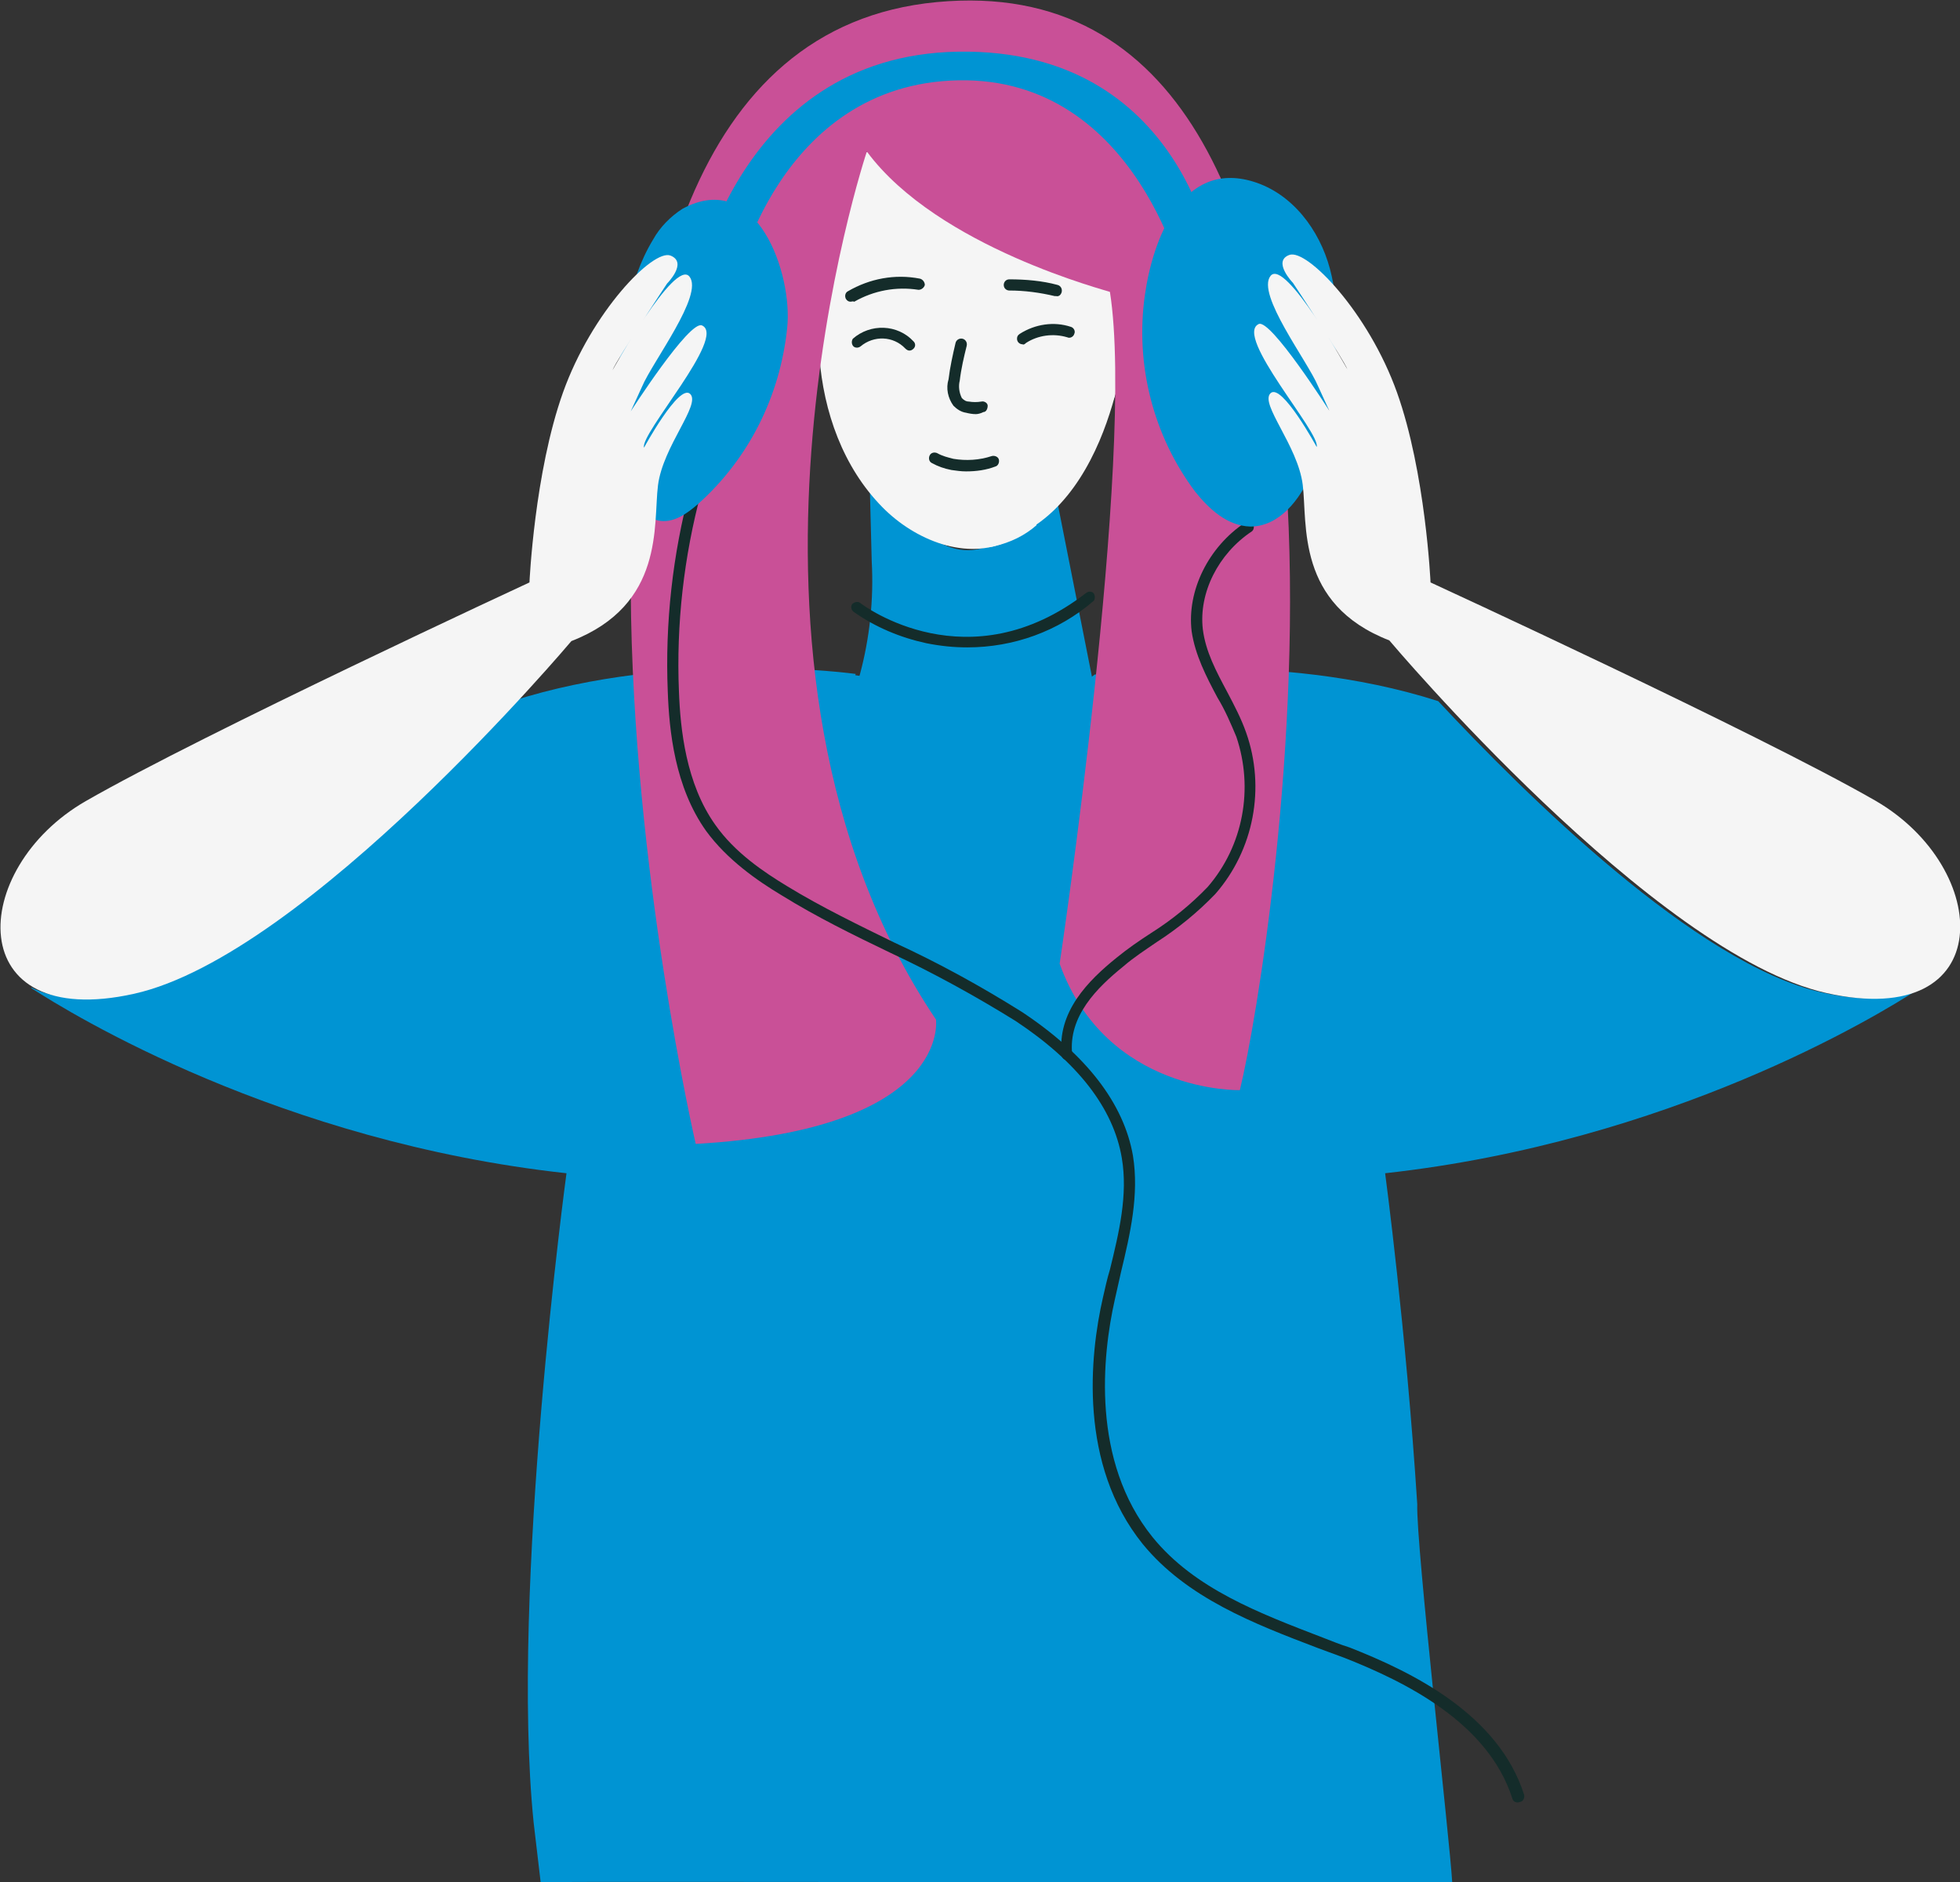
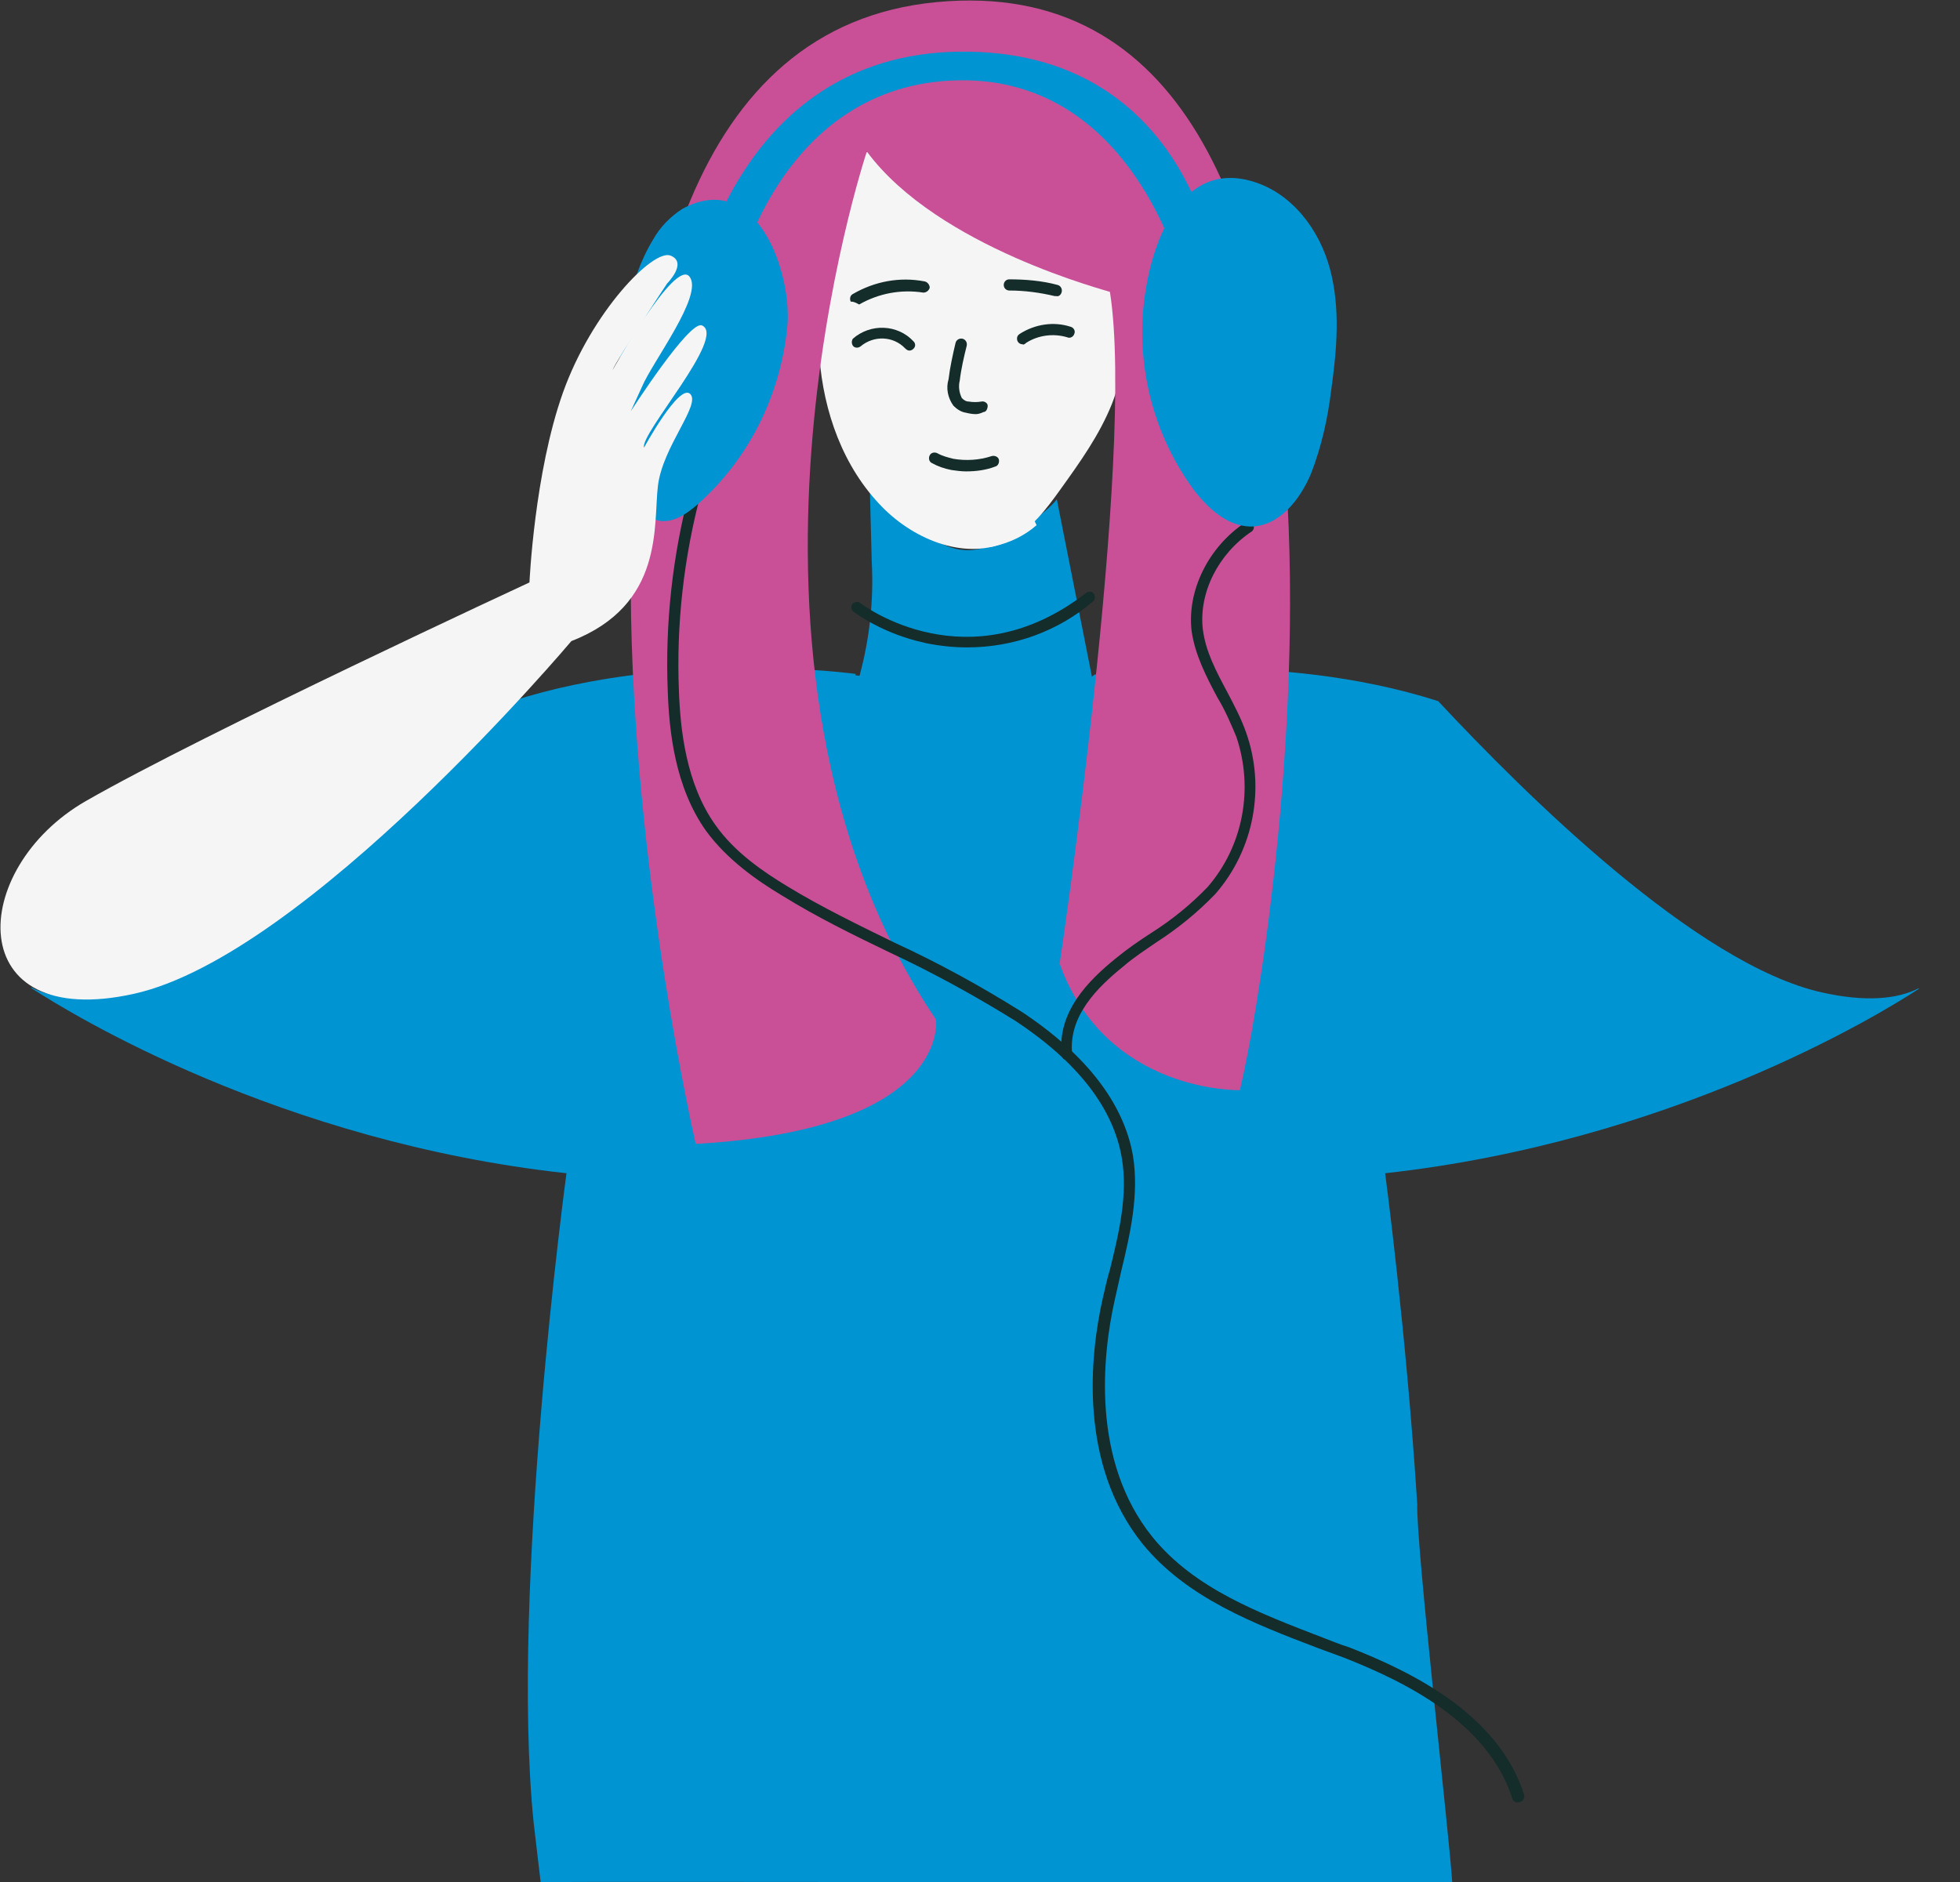
<svg xmlns="http://www.w3.org/2000/svg" id="Слой_1" x="0px" y="0px" viewBox="0 0 280.6 269.5" style="enable-background:new 0 0 280.6 269.5;" xml:space="preserve">
  <rect x="0" y="0" width="280.6" height="269.5" fill="#333333" stroke="none" />
  <style type="text/css"> .st0{fill:#0094D3;} .st1{fill:#142C2A;} .st2{fill:#F5F5F5;} .st3{fill:#C95097;} </style>
  <g id="Слой_2_00000000907574669650355240000012141609954090496414_">
    <g id="Слой_1-2">
      <path class="st0" d="M77.4,269.5c7.8-0.1,113.9,0.1,130.5,0c-0.3-5.6-5.2-48.4-5-54.1l0,0c-1.6-25-4.6-47.4-4.6-47.4 c40.7-4.5,70.3-22.4,76.4-26.4c0,0,0-0.1,0-0.1c-3.1,1.6-7.7,2-13.9,0.6c-17.9-4-42.5-28.4-54.9-41.7c-23.3-7.5-49.2-3.8-49.2-3.8 l-0.9,0.7l0.3,1.4c-0.5,10.3-2.6,20.4-6.1,30c-1.1,3-2.9,6.4-6,6.8c-2.3,0.3-4.4-1.1-6.1-2.7c-2.6-2.6-4.3-5.9-6-9.1 c-2.9-5.7-5.8-11.5-8.6-17.3c-0.8-1.4-1.3-3-1.6-4.6c0-1.8,0.2-3.6,0.8-5.3c0,0-25.9-3.6-49.2,3.9c-12.4,13.4-37,37.8-54.8,41.7 c-6.3,1.4-10.9,0.9-14-0.7v0.1c5.7,3.7,35.5,22,76.6,26.5c0,0-8.1,59.7-4.7,93" />
      <path class="st0" d="M106.5,93L106.5,93L106.5,93z" />
      <path class="st0" d="M142.4,77.8c-7.1,3.6-12.1-3.4-17.9-9l0.3,11.6c0.3,5.5-0.3,11-1.7,16.2c-0.6,1.7-0.8,3.5-0.8,5.3 c0.2,1.6,0.8,3.1,1.6,4.6c2.8,5.8,5.7,11.6,8.6,17.3c1.7,3.2,3.4,6.6,6,9.1c1.6,1.6,3.8,3,6.1,2.7c3.2-0.5,4.9-3.8,6-6.8 c3.6-9.6,5.6-19.7,6.1-30l-5.4-27.3C149.6,73.7,145,76.5,142.4,77.8" />
      <polyline class="st0" points="124.5,97 119.9,96.3 118.9,102.8 124.5,116.2 131.2,131 136.7,142.3 146.6,138.8 147.9,125.9 " />
      <path class="st1" d="M138.5,92.7c-2,0-3.9-0.2-5.9-0.6c-3.7-0.8-7.3-2.3-10.4-4.5c-0.4-0.3-0.4-0.8-0.2-1.1 c0.3-0.3,0.8-0.4,1.1-0.2c0.6,0.5,15.6,11.6,32.4-1.4c0.4-0.3,0.9-0.2,1.1,0.1s0.2,0.9-0.1,1.1C151.5,90.4,145.1,92.7,138.5,92.7" />
      <path class="st2" d="M117.3,51c0.6,8,3.4,15.9,9,21.6c4.7,4.8,12.2,7.8,18.2,4.8c3.1-1.6,5.3-4.5,7.3-7.3 c2.8-3.9,5.6-7.8,7.4-12.3c2.8-7.2,2.6-15.4,0.6-22.9c-1.3-5-3.7-10.2-8.2-12.8c-3.2-1.9-7.1-2.1-10.8-1.8 c-5.9,0.6-20.6-2.5-21.6,8.5C118.6,35.9,116.9,44.5,117.3,51" />
-       <path class="st2" d="M161.1,49c0,0-2.6,28.1-22,29.3s4.9-30.9,4.9-30.9L161.1,49z" />
      <path class="st2" d="M148.4,75.2c-1.7,1.5-3.8,2.5-6,3c-4.1,1.1,1.6-3.8,1.6-3.8l3.4-1.3L148.4,75.2z" />
      <path class="st1" d="M130.2,50.2c-0.2,0-0.4-0.1-0.6-0.3c-1.7-1.8-4.5-1.9-6.4-0.3c-0.4,0.3-0.9,0.2-1.1-0.1c-0.2-0.3-0.2-0.7,0-1 c2.5-2.2,6.4-2.1,8.7,0.4c0.3,0.3,0.3,0.8-0.1,1.1C130.6,50.1,130.4,50.2,130.2,50.2" />
      <path class="st1" d="M146.4,49.3c-0.4,0-0.8-0.3-0.8-0.8c0-0.3,0.1-0.5,0.4-0.7c2.2-1.4,4.9-1.8,7.3-1c0.4,0.1,0.7,0.6,0.5,1 c-0.1,0.4-0.6,0.7-1,0.5c-2-0.6-4.2-0.3-5.9,0.8C146.7,49.3,146.5,49.4,146.4,49.3" />
      <path class="st1" d="M139.7,59.3c-0.5,0-1-0.1-1.4-0.2c-0.7-0.1-1.3-0.5-1.8-1c-0.8-1.1-1.1-2.5-0.7-3.8c0.2-1.7,0.6-3.5,1-5.2 c0.1-0.4,0.5-0.7,1-0.6c0.4,0.1,0.7,0.5,0.6,1l0,0c-0.4,1.6-0.8,3.3-1,5c-0.2,0.8-0.1,1.7,0.3,2.5c0.3,0.3,0.6,0.5,1,0.5 c0.6,0.1,1.2,0.1,1.8,0c0.4-0.1,0.9,0.2,0.9,0.6s-0.2,0.9-0.6,0.9l0,0C140.4,59.2,140,59.3,139.7,59.3" />
      <path class="st1" d="M138.3,67.5c-0.7,0-1.4-0.1-2.1-0.2c-1-0.2-1.9-0.5-2.8-1c-0.4-0.2-0.5-0.7-0.3-1.1c0.2-0.4,0.7-0.5,1.1-0.3 c0,0,0,0,0,0c0.7,0.4,1.5,0.6,2.3,0.8c1.8,0.3,3.7,0.2,5.5-0.4c0.4-0.1,0.9,0.1,1,0.5c0.1,0.4-0.1,0.9-0.5,1 C141.2,67.3,139.8,67.5,138.3,67.5" />
-       <path class="st1" d="M121.8,43.2c-0.3,0-0.5-0.1-0.7-0.4c-0.2-0.4-0.1-0.9,0.3-1.1c0,0,0,0,0,0c3.1-1.8,6.7-2.5,10.3-1.8 c0.4,0.1,0.7,0.5,0.7,0.9c0,0,0,0,0,0c-0.1,0.4-0.5,0.7-0.9,0.7c0,0,0,0,0,0c-3.2-0.5-6.4,0.1-9.2,1.7 C122.1,43.1,121.9,43.2,121.8,43.2" />
+       <path class="st1" d="M121.8,43.2c-0.2-0.4-0.1-0.9,0.3-1.1c0,0,0,0,0,0c3.1-1.8,6.7-2.5,10.3-1.8 c0.4,0.1,0.7,0.5,0.7,0.9c0,0,0,0,0,0c-0.1,0.4-0.5,0.7-0.9,0.7c0,0,0,0,0,0c-3.2-0.5-6.4,0.1-9.2,1.7 C122.1,43.1,121.9,43.2,121.8,43.2" />
      <path class="st1" d="M151.2,42.4c-0.1,0-0.1,0-0.2,0c-2.1-0.5-4.3-0.8-6.5-0.8c-0.4,0-0.8-0.3-0.8-0.8c0-0.4,0.3-0.8,0.8-0.8 c0,0,0,0,0,0c2.3,0,4.7,0.2,6.9,0.8c0.4,0.1,0.7,0.5,0.6,1C151.9,42.2,151.6,42.5,151.2,42.4" />
      <path class="st3" d="M124.1,21.7c0,0-24.5,73.1,9.9,124.3c0,0,2.2,15.7-34.4,17.8c0,0-36.3-156.8,34.5-163.5 s48.1,136.7,43.4,155.8c0,0-19.1,0.5-25.8-18.1c0,0,10.9-72.8,7.2-96.2C158.9,41.7,134.3,35.5,124.1,21.7" />
      <path class="st1" d="M217.3,258.1c-0.4,0-0.7-0.2-0.8-0.6c-3.5-10.9-15.4-16.7-24-20.1l-3.8-1.4c-9.2-3.5-18.8-7.2-25.1-14.9 c-9.2-11.4-7.6-27-5.7-35.3c0.3-1.3,0.6-2.7,1-4c1.3-5.3,2.6-10.7,1.7-16c-1.2-7.1-6.3-13.7-15.2-19.6c-5.8-3.6-11.8-6.9-18-9.8 c-5.2-2.5-10.5-5.1-15.5-8.2c-3.5-2.1-7.8-5.1-10.8-9.2c-4.5-6.3-5.3-14.4-5.5-20c-0.4-9.8,0.7-19.6,3.2-29c0.1-0.4,0.6-0.7,1-0.6 s0.7,0.6,0.6,1l0,0c-2.5,9.3-3.6,19-3.2,28.6c0.2,5.4,1,13.2,5.2,19.1c2.8,4,7,6.8,10.3,8.8c4.9,3,10.3,5.6,15.4,8.1 c6.3,2.9,12.3,6.2,18.2,9.9c9.2,6.1,14.6,13.1,15.9,20.6c0.9,5.6-0.4,11.2-1.7,16.6c-0.3,1.3-0.6,2.7-0.9,4 c-1.8,8-3.4,23.1,5.4,34c6,7.4,15.3,10.9,24.4,14.4c1.3,0.5,2.5,1,3.8,1.4c8.9,3.5,21.3,9.5,25,21.1c0.1,0.4-0.1,0.9-0.5,1 L217.3,258.1" />
      <path class="st1" d="M152.8,151.8c-0.4,0-0.8-0.3-0.8-0.7c-0.7-6.2,3.8-10.7,7.9-14c1.6-1.3,3.2-2.4,4.9-3.5 c3-1.9,5.7-4.1,8.1-6.6c5.1-5.9,6.6-14.1,4.1-21.5c-0.8-1.9-1.6-3.8-2.7-5.6c-1.6-3-3.2-6.1-3.7-9.5c-0.7-5.8,2.4-12.1,7.7-15.6 c0.4-0.2,0.9,0,1.1,0.3c0.2,0.3,0.1,0.8-0.2,1c-4.8,3.2-7.6,8.8-7,14c0.4,3.2,1.9,6,3.5,9c1,1.9,2,3.8,2.7,5.8 c2.8,7.9,1.1,16.8-4.4,23.1c-2.5,2.6-5.3,4.9-8.4,6.9c-1.6,1.1-3.3,2.2-4.8,3.5c-3.7,3-7.9,7.1-7.3,12.6 C153.6,151.3,153.3,151.7,152.8,151.8L152.8,151.8" />
      <path class="st0" d="M171.1,70.4c2,2.5,4.6,4.9,7.9,5c4.1,0,7.1-3.8,8.7-7.6c1.5-3.9,2.4-7.9,2.9-12.1c0.8-5.7,1.3-11.6-0.2-17.2 S185,27.7,179.4,26c-10.2-3.1-14.4,8.4-15.5,16.3C162.5,52.2,165.1,62.4,171.1,70.4" />
      <path class="st0" d="M97.7,29.9c-1.7,1.1-3.2,2.6-4.2,4.4c-3.7,6.1-4.5,13.5-5.1,20.6c-0.4,5-0.6,10.3,1.3,15 c0.9,2.2,2.6,4.4,4.9,4.7c2,0.2,3.8-1.1,5.3-2.4c7.3-6.5,11.8-15.5,12.8-25.3C113.5,39.3,108.4,24.1,97.7,29.9" />
      <path class="st0" d="M173.9,38c0-0.3-4.3-31.1-36.7-30.6s-38,35.2-38.1,35.5L99,43.9l6.3-3v-0.2c0-0.3,6.1-28.7,31.9-29.2 s32.5,29.6,32.5,29.9v0.2l4.2,2.3L173.9,38z" />
      <path class="st2" d="M75.8,83.4c0,0,0.7-15.7,4.8-27.2S93.5,35.6,96,36.6s-0.5,4-0.5,4s-7.3,11-7.8,12.4c0,0,8.9-16,11-13.4 s-5.3,12.2-6.8,15.8l-1.6,3.5c0,0,8.4-13.1,10.2-12.3c3.6,1.6-8.9,15.5-8.3,17.5c0,0,5-9.2,6.6-7.7s-3.9,7.5-4.6,13.1 s1,17.1-12.4,22.3c0,0-37.9,45-62.6,50.5s-23.8-17.9-6.9-27.6S75.8,83.4,75.8,83.4" />
-       <path class="st2" d="M204.8,83.4c0,0-0.7-15.7-4.8-27.2s-12.9-20.6-15.4-19.7s0.5,4,0.5,4s7.3,11,7.8,12.4c0,0-8.9-16-11-13.4 s5.3,12.2,6.8,15.8l1.6,3.5c0,0-8.4-13.2-10.1-12.4c-3.6,1.7,8.9,15.6,8.3,17.6c0,0-5-9.2-6.6-7.7s3.9,7.5,4.6,13.1 s-1,17.1,12.4,22.3c0,0,37.9,45,62.6,50.5s23.8-17.9,6.9-27.6S204.8,83.4,204.8,83.4" />
    </g>
  </g>
</svg>